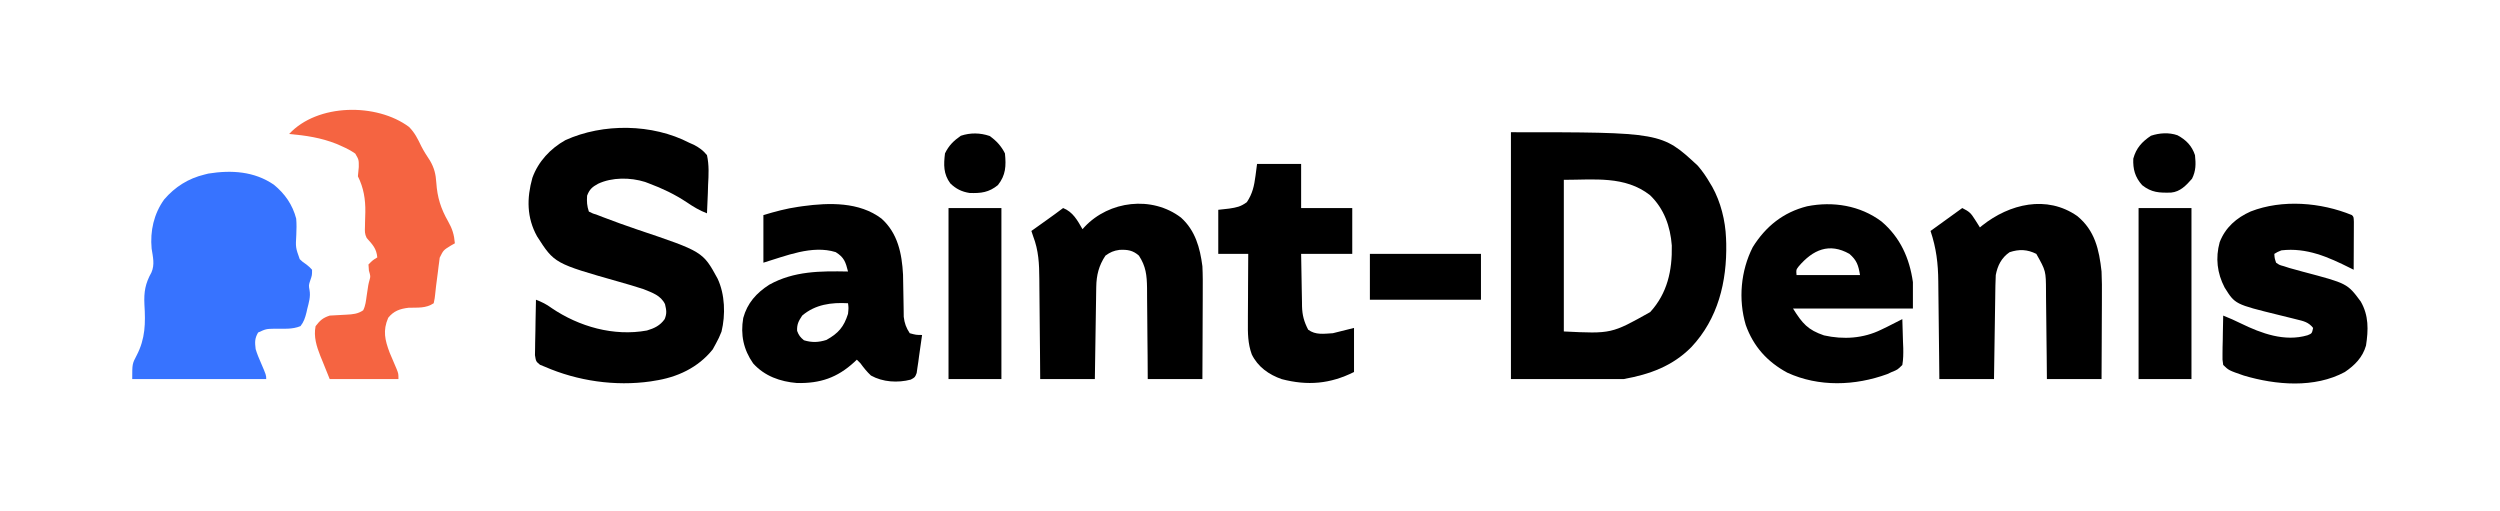
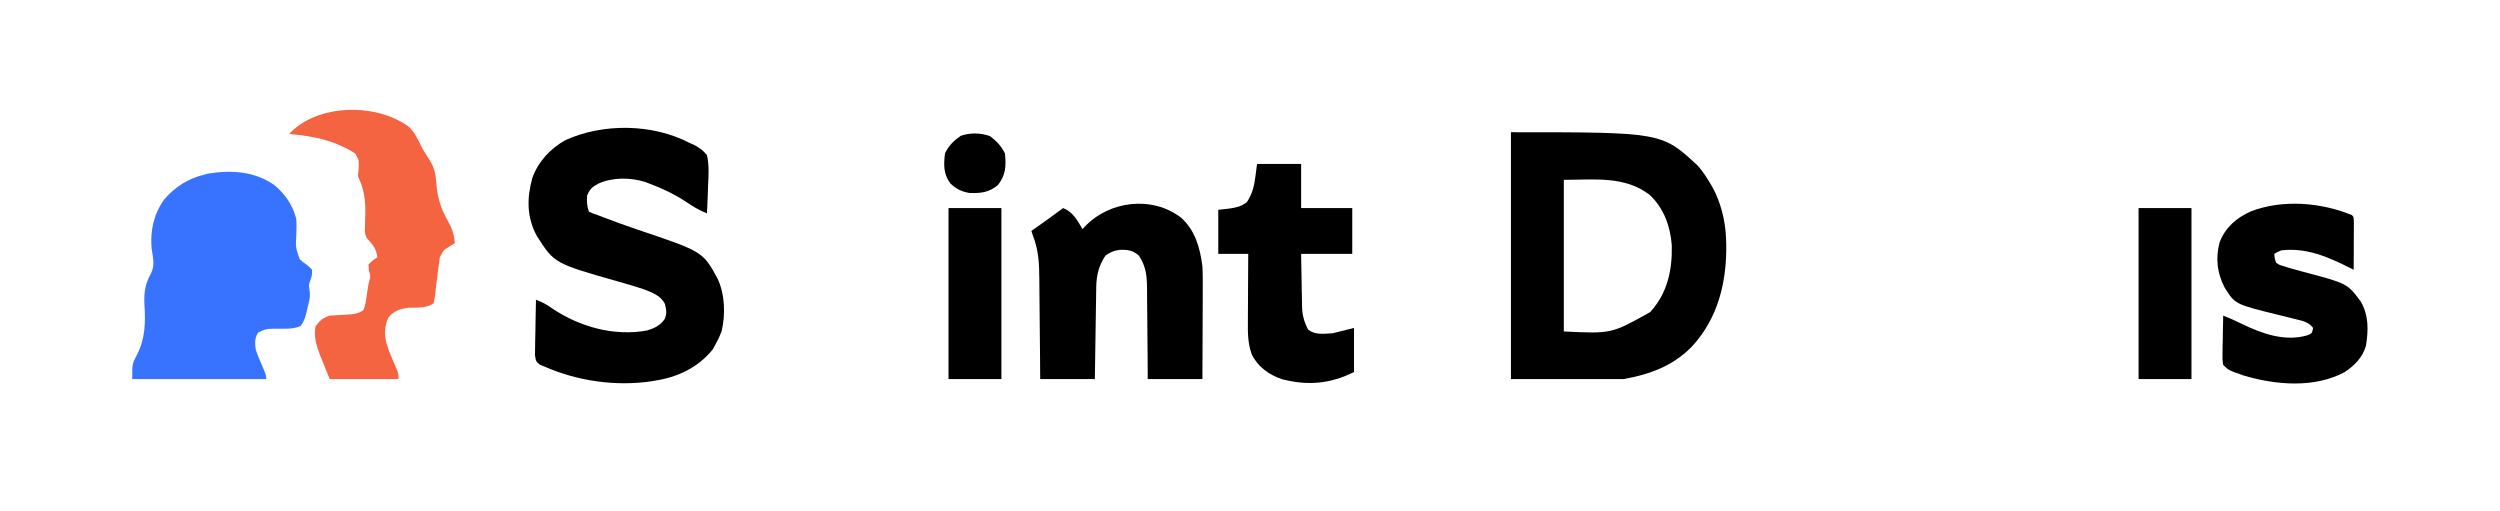
<svg xmlns="http://www.w3.org/2000/svg" height="290" width="1418" version="1.1">
  <path transform="translate(857,75)" fill="#000000" d="M0 0 C85.543 0 85.543 0 106 19 C108.716 22.155 110.928 25.395 113 29 C113.384 29.632 113.768 30.263 114.164 30.914 C118.98 39.553 121.629 50.14 122 60 C122.06 61.568 122.06 61.568 122.121 63.168 C122.53 84.837 117.473 105.785 102.328 121.887 C91.586 132.716 78.732 137.321 64 140 C42.88 140 21.76 140 0 140 C0 93.8 0 47.6 0 0 Z M30 27 C30 55.38 30 83.76 30 113 C57.031 114.329 57.031 114.329 79 102 C88.738 91.325 91.531 78.426 91.246 64.266 C90.429 53.417 86.86 43.342 78.875 35.688 C64.677 24.581 47.186 27 30 27 Z" />
  <path transform="translate(391,81)" fill="#000000" d="M0 0 C0.851 0.375 1.703 0.75 2.58 1.137 C5.727 2.82 7.736 4.223 10 7 C11.247 12.693 10.949 18.151 10.625 23.938 C10.575 25.495 10.529 27.053 10.488 28.611 C10.379 32.411 10.206 36.204 10 40 C5.786 38.398 2.274 36.276 -1.438 33.75 C-8.306 29.21 -15.262 25.878 -23 23 C-23.703 22.733 -24.405 22.466 -25.129 22.191 C-33.515 19.565 -43.861 19.499 -51.812 23.25 C-55.105 25.037 -56.686 26.463 -58 30 C-58.21 33.426 -58.089 35.732 -57 39 C-54.777 40.117 -54.777 40.117 -52 41 C-50.986 41.393 -49.971 41.786 -48.926 42.191 C-42.536 44.616 -36.139 46.969 -29.66 49.148 C7.653 61.709 7.653 61.709 16 77 C20.217 85.924 20.576 97.576 18.238 107.105 C17.31 109.53 16.272 111.739 15 114 C14.422 115.052 13.845 116.104 13.25 117.188 C4.947 127.567 -6.922 133.075 -20 135 C-20.643 135.11 -21.286 135.219 -21.949 135.332 C-42.05 138.204 -63.408 135.11 -82 127 C-82.893 126.638 -83.786 126.276 -84.707 125.903 C-87 124 -87 124 -87.568 120.447 C-87.567 118.981 -87.539 117.515 -87.488 116.051 C-87.481 115.278 -87.474 114.506 -87.467 113.71 C-87.439 111.243 -87.376 108.778 -87.312 106.312 C-87.287 104.64 -87.265 102.967 -87.244 101.295 C-87.189 97.196 -87.103 93.098 -87 89 C-83.694 90.279 -81.031 91.574 -78.188 93.688 C-62.554 104.301 -42.856 109.906 -24.059 106.461 C-19.851 105.199 -16.6 103.683 -14 100 C-12.661 96.696 -13 95.001 -13.812 91.5 C-16.245 86.512 -21.09 85.007 -26 83 C-30.615 81.474 -35.269 80.126 -39.946 78.807 C-76.533 68.411 -76.533 68.411 -86.375 53.062 C-92.265 42.435 -92.271 31.461 -89.031 19.852 C-85.695 10.626 -78.83 3.267 -70.316 -1.504 C-48.927 -11.226 -20.954 -10.87 0 0 Z" />
  <path transform="translate(155.312,104.75)" fill="#3773FF" d="M0 0 C6.294 5.133 10.629 11.37 12.688 19.25 C12.968 22.33 12.887 25.351 12.75 28.438 C12.333 35.602 12.333 35.602 14.688 42.25 C16.416 43.876 16.416 43.876 18.375 45.188 C20.262 46.707 20.262 46.707 21.688 48.25 C21.688 51.375 21.688 51.375 20.688 54.25 C19.756 57.069 19.756 57.069 20.27 59.863 C20.909 63.513 19.892 66.785 19 70.312 C18.757 71.392 18.757 71.392 18.51 72.494 C17.782 75.429 17.02 77.829 15.137 80.219 C10.542 82.153 5.518 81.686 0.598 81.689 C-4.413 81.801 -4.413 81.801 -8.906 83.848 C-10.896 87.247 -10.769 89.349 -10.312 93.25 C-9.507 95.948 -8.449 98.489 -7.312 101.062 C-4.312 108.056 -4.312 108.056 -4.312 110.25 C-29.392 110.25 -54.472 110.25 -80.312 110.25 C-80.312 101.619 -80.312 101.619 -77.824 96.874 C-72.842 87.335 -72.748 78.565 -73.396 67.956 C-73.738 60.777 -72.915 56.055 -69.392 49.738 C-67.454 45.272 -68.589 40.924 -69.312 36.25 C-70.228 26.327 -68.071 16.54 -62.188 8.375 C-56.027 1.214 -48.481 -3.539 -39.312 -5.75 C-38.589 -5.932 -37.866 -6.114 -37.121 -6.301 C-24.063 -8.389 -11.102 -7.609 0 0 Z" />
-   <path transform="translate(500,124)" fill="#000000" d="M0 0 C9.242 8.307 11.559 19.819 12.204 31.781 C12.329 36.508 12.414 41.234 12.456 45.962 C12.478 47.993 12.517 50.024 12.559 52.055 C12.579 53.841 12.579 53.841 12.599 55.664 C13.049 59.412 13.946 61.839 16 65 C19.594 65.979 19.594 65.979 23 66 C22.475 69.964 21.898 73.919 21.312 77.875 C21.164 79.003 21.015 80.131 20.861 81.293 C20.615 82.908 20.615 82.908 20.363 84.555 C20.222 85.55 20.08 86.545 19.935 87.57 C19 90 19 90 16.576 91.322 C9.23 93.256 0.696 92.752 -6 89 C-8.309 86.859 -10.141 84.53 -12 82 C-12.66 81.34 -13.32 80.68 -14 80 C-14.485 80.459 -14.969 80.918 -15.469 81.391 C-25.175 90.275 -34.795 93.518 -47.945 93.25 C-57.446 92.472 -66.333 89.335 -72.812 82.125 C-78.292 74.298 -80.062 65.859 -78.438 56.375 C-76.119 47.89 -70.982 42.203 -63.699 37.5 C-49.628 29.68 -34.638 29.706 -19 30 C-20.364 24.631 -21.179 21.985 -26 19 C-39.375 14.831 -54.37 21.211 -67 25 C-67 16.09 -67 7.18 -67 -2 C-60.278 -4.017 -54.113 -5.699 -47.25 -6.688 C-46.382 -6.813 -45.513 -6.938 -44.619 -7.067 C-29.707 -9.092 -12.602 -9.562 0 0 Z M-45 55 C-47.054 58.115 -48.049 59.945 -47.875 63.688 C-46.908 66.244 -46.094 67.274 -44 69 C-39.488 70.382 -35.724 70.229 -31.25 68.812 C-24.445 65.017 -21.347 61.426 -19 54 C-18.661 50.622 -18.661 50.622 -19 48 C-28.459 47.457 -37.555 48.644 -45 55 Z" />
-   <path transform="translate(1067.188,125.625)" fill="#000000" d="M0 0 C10.611 8.996 15.896 20.801 17.812 34.375 C17.812 39.325 17.812 44.275 17.812 49.375 C-4.628 49.375 -27.067 49.375 -50.188 49.375 C-44.883 57.861 -41.8 61.477 -32.613 64.609 C-21.622 67.066 -10.321 66.373 -0.188 61.375 C0.912 60.846 2.012 60.318 3.145 59.773 C6.055 58.344 8.936 56.871 11.812 55.375 C11.987 59.624 12.093 63.873 12.188 68.125 C12.238 69.332 12.288 70.538 12.34 71.781 C12.395 75.078 12.372 78.125 11.812 81.375 C9.109 84.07 9.109 84.07 5.812 85.375 C4.54 85.967 4.54 85.967 3.242 86.57 C-15.029 93.219 -35.521 93.977 -53.438 85.75 C-64.821 79.588 -72.651 70.886 -77 58.688 C-81.28 44.238 -79.876 27.99 -73 14.5 C-65.623 2.738 -55.69 -5.224 -42.188 -8.625 C-27.509 -11.561 -12.083 -9.067 0 0 Z M-47 25.5 C-48.455 27.428 -48.455 27.428 -48.188 30.375 C-36.307 30.375 -24.427 30.375 -12.188 30.375 C-13.13 24.721 -14.022 22.024 -18.188 18.375 C-29.64 11.892 -38.89 15.992 -47 25.5 Z" />
-   <path transform="translate(1178.258,122.566)" fill="#000000" d="M0 0 C9.977 8.209 12.378 19.029 13.742 31.434 C13.981 36.308 13.977 41.167 13.938 46.047 C13.934 47.396 13.931 48.745 13.929 50.094 C13.921 53.597 13.902 57.1 13.88 60.604 C13.859 64.197 13.85 67.791 13.84 71.385 C13.82 78.401 13.78 85.417 13.742 92.434 C3.512 92.434 -6.718 92.434 -17.258 92.434 C-17.314 86.093 -17.314 86.093 -17.371 79.625 C-17.409 76.234 -17.45 72.843 -17.493 69.452 C-17.538 65.884 -17.577 62.316 -17.604 58.747 C-17.635 54.644 -17.69 50.541 -17.746 46.438 C-17.752 45.172 -17.759 43.906 -17.765 42.601 C-17.819 31.106 -17.819 31.106 -23.258 21.434 C-28.399 18.863 -33 18.681 -38.445 20.496 C-42.998 23.632 -45.225 27.995 -46.258 33.434 C-46.371 35.388 -46.434 37.346 -46.463 39.304 C-46.483 40.485 -46.503 41.666 -46.524 42.882 C-46.54 44.152 -46.557 45.422 -46.574 46.73 C-46.595 48.034 -46.616 49.338 -46.637 50.682 C-46.692 54.141 -46.742 57.599 -46.79 61.058 C-46.84 64.591 -46.896 68.124 -46.951 71.656 C-47.059 78.582 -47.158 85.508 -47.258 92.434 C-57.488 92.434 -67.718 92.434 -78.258 92.434 C-78.307 87.557 -78.356 82.681 -78.406 77.656 C-78.442 74.553 -78.478 71.449 -78.516 68.346 C-78.576 63.428 -78.634 58.51 -78.68 53.593 C-78.717 49.624 -78.763 45.656 -78.816 41.688 C-78.834 40.18 -78.849 38.672 -78.861 37.164 C-78.944 26.842 -79.993 18.228 -83.258 8.434 C-77.318 4.144 -71.378 -0.146 -65.258 -4.566 C-61.167 -2.521 -60.329 -1.634 -58.008 2.059 C-57.487 2.876 -56.966 3.693 -56.43 4.535 C-56.043 5.162 -55.656 5.788 -55.258 6.434 C-54.82 6.07 -54.381 5.707 -53.93 5.332 C-38.491 -6.906 -17.363 -12.14 0 0 Z" />
  <path transform="translate(669.875,123.43)" fill="#000000" d="M0 0 C8.086 7.285 10.774 17.106 12.125 27.57 C12.379 32.596 12.36 37.614 12.32 42.645 C12.317 44.064 12.314 45.483 12.312 46.902 C12.304 50.599 12.285 54.296 12.262 57.994 C12.238 62.45 12.229 66.906 12.217 71.363 C12.198 78.099 12.16 84.834 12.125 91.57 C1.895 91.57 -8.335 91.57 -18.875 91.57 C-18.901 87.188 -18.927 82.805 -18.953 78.289 C-18.985 74.778 -19.02 71.266 -19.059 67.755 C-19.098 64.058 -19.13 60.361 -19.146 56.663 C-19.161 53.097 -19.196 49.531 -19.243 45.965 C-19.265 43.953 -19.267 41.941 -19.269 39.93 C-19.384 32.696 -19.892 27.686 -23.875 21.57 C-27.279 18.545 -30.345 18.075 -34.887 18.297 C-38.188 18.751 -40.172 19.605 -42.875 21.57 C-46.623 27.21 -47.978 32.637 -48.08 39.349 C-48.1 40.51 -48.12 41.67 -48.141 42.867 C-48.157 44.115 -48.174 45.363 -48.191 46.648 C-48.212 47.93 -48.233 49.212 -48.254 50.532 C-48.309 53.932 -48.359 57.332 -48.407 60.732 C-48.458 64.204 -48.513 67.676 -48.568 71.148 C-48.676 77.956 -48.775 84.763 -48.875 91.57 C-59.105 91.57 -69.335 91.57 -79.875 91.57 C-79.931 84.056 -79.931 84.056 -79.988 76.391 C-80.019 73.2 -80.05 70.01 -80.084 66.82 C-80.138 61.767 -80.189 56.713 -80.221 51.659 C-80.248 47.581 -80.288 43.502 -80.338 39.424 C-80.355 37.875 -80.366 36.326 -80.373 34.777 C-80.41 26.29 -80.768 18.592 -83.875 10.57 C-84.205 9.58 -84.535 8.59 -84.875 7.57 C-83.911 6.883 -82.947 6.196 -81.953 5.488 C-80.677 4.578 -79.401 3.668 -78.125 2.758 C-77.174 2.08 -77.174 2.08 -76.203 1.389 C-73.066 -0.849 -69.943 -3.098 -66.875 -5.43 C-61.323 -3.248 -58.725 1.583 -55.875 6.57 C-55.474 6.123 -55.073 5.676 -54.66 5.215 C-40.809 -9.516 -16.54 -12.612 0 0 Z" />
  <path transform="translate(232,72)" fill="#F56441" d="M0 0 C3.225 3.225 4.984 6.815 6.926 10.883 C8.373 13.735 10.089 16.377 11.852 19.043 C14.32 23.25 15.17 26.794 15.481 31.672 C16.041 39.987 18.03 46.325 22.168 53.558 C24.577 57.798 25.592 61.122 26 66 C25.237 66.433 24.474 66.866 23.688 67.312 C19.495 69.896 19.495 69.896 17.4 74.157 C17.244 75.387 17.244 75.387 17.086 76.641 C16.904 78 16.904 78 16.719 79.387 C16.549 80.804 16.549 80.804 16.375 82.25 C16.193 83.644 16.193 83.644 16.008 85.066 C15.342 90.107 15.342 90.107 14.798 95.162 C14.602 97.047 14.602 97.047 14 100 C9.524 102.984 5.042 102.396 -0.238 102.559 C-5.139 103.134 -8.676 104.356 -11.812 108.25 C-14.962 115.544 -13.67 120.867 -11 128 C-9.7 131.163 -8.371 134.306 -6.988 137.434 C-6 140 -6 140 -6 143 C-18.87 143 -31.74 143 -45 143 C-46.32 139.721 -47.64 136.441 -49 133.062 C-49.626 131.541 -49.626 131.541 -50.266 129.989 C-52.451 124.403 -54.181 119.034 -53 113 C-50.47 109.718 -48.923 108.308 -45 107 C-41.845 106.774 -38.697 106.607 -35.537 106.482 C-31.927 106.293 -29.026 106.074 -26 104 C-24.635 101.271 -24.434 98.644 -24 95.625 C-23.089 89.322 -23.089 89.322 -22.391 86.805 C-21.809 84.718 -21.809 84.718 -22.75 81.5 C-22.832 80.345 -22.915 79.19 -23 78 C-20.562 75.562 -20.562 75.562 -18 74 C-18.447 68.937 -20.736 66.672 -24 63 C-25.198 60.603 -25.073 59.23 -24.992 56.562 C-24.975 55.667 -24.959 54.771 -24.941 53.848 C-24.898 51.98 -24.846 50.113 -24.785 48.246 C-24.672 41.039 -25.75 34.501 -29 28 C-28.84 26.249 -28.672 24.499 -28.5 22.75 C-28.467 18.589 -28.467 18.589 -30.508 15.117 C-32.923 13.415 -35.297 12.199 -38 11 C-39.04 10.539 -40.081 10.077 -41.152 9.602 C-49.982 6.102 -58.62 4.816 -68 4 C-51.93 -13.378 -18.335 -13.664 0 0 Z" />
  <path transform="translate(1334,122)" fill="#000000" d="M0 0 C1 1 1 1 1.114 3.867 C1.106 5.745 1.106 5.745 1.098 7.66 C1.096 8.325 1.095 8.989 1.093 9.674 C1.088 11.803 1.075 13.933 1.062 16.062 C1.057 17.503 1.053 18.944 1.049 20.385 C1.038 23.923 1.021 27.462 1 31 C0.398 30.699 -0.204 30.398 -0.824 30.088 C-13.418 23.792 -25.582 18.328 -40 20 C-42.271 20.93 -42.271 20.93 -44 22 C-43.848 24.448 -43.848 24.448 -43 27 C-41.102 28.316 -41.102 28.316 -38.562 29 C-37.572 29.322 -36.583 29.645 -35.562 29.977 C-32.942 30.729 -30.323 31.453 -27.688 32.148 C-2.595 38.777 -2.595 38.777 5 49 C9.611 57.005 9.357 65.112 8 74 C6.089 80.687 1.662 85.15 -4 89 C-21.21 98.3 -43.152 96.418 -61.309 91.016 C-69.85 88.066 -69.85 88.066 -73 85 C-73.454 82.089 -73.454 82.089 -73.391 78.582 C-73.378 77.328 -73.365 76.075 -73.352 74.783 C-73.318 73.473 -73.285 72.163 -73.25 70.812 C-73.23 69.477 -73.212 68.142 -73.195 66.807 C-73.148 63.537 -73.082 60.269 -73 57 C-69.529 58.362 -66.185 59.868 -62.837 61.513 C-51.272 67.139 -38.118 71.989 -25.184 68.168 C-22.666 67.143 -22.666 67.143 -22 64 C-24.633 60.669 -27.467 60.119 -31.504 59.133 C-32.142 58.971 -32.78 58.81 -33.437 58.644 C-36.152 57.956 -38.872 57.293 -41.593 56.63 C-66.294 50.565 -66.294 50.565 -72.215 41.047 C-76.445 32.918 -77.452 24.318 -75 15.375 C-71.77 6.991 -65.437 1.506 -57.379 -2.074 C-39.462 -9.047 -17.559 -7.217 0 0 Z" />
  <path transform="translate(713,93)" fill="#000000" d="M0 0 C8.25 0 16.5 0 25 0 C25 8.25 25 16.5 25 25 C34.57 25 44.14 25 54 25 C54 33.58 54 42.16 54 51 C44.43 51 34.86 51 25 51 C25.074 56 25.157 60.998 25.262 65.996 C25.296 67.694 25.324 69.393 25.346 71.091 C25.38 73.542 25.433 75.991 25.488 78.441 C25.495 79.193 25.501 79.944 25.508 80.718 C25.648 85.818 26.639 89.457 29 94 C33.228 97.145 37.949 96.287 43 96 C46.96 95.01 50.92 94.02 55 93 C55 101.25 55 109.5 55 118 C41.459 124.77 28.712 125.879 13.98 122.039 C6.69 119.497 0.432 115.07 -3 108 C-5.257 101.76 -5.26 95.97 -5.195 89.379 C-5.192 88.279 -5.19 87.179 -5.187 86.046 C-5.176 82.551 -5.15 79.057 -5.125 75.562 C-5.115 73.186 -5.106 70.809 -5.098 68.432 C-5.076 62.621 -5.041 56.811 -5 51 C-10.61 51 -16.22 51 -22 51 C-22 42.75 -22 34.5 -22 26 C-19.958 25.773 -17.916 25.546 -15.812 25.312 C-11.522 24.65 -9.367 24.266 -5.812 21.688 C-2.565 16.872 -1.625 12.419 -0.875 6.688 C-0.442 3.377 -0.442 3.377 0 0 Z" />
  <path transform="translate(1213,118)" fill="#000000" d="M0 0 C9.9 0 19.8 0 30 0 C30 32.01 30 64.02 30 97 C20.1 97 10.2 97 0 97 C0 64.99 0 32.98 0 0 Z" />
  <path transform="translate(538,118)" fill="#000000" d="M0 0 C9.9 0 19.8 0 30 0 C30 32.01 30 64.02 30 97 C20.1 97 10.2 97 0 97 C0 64.99 0 32.98 0 0 Z" />
-   <path transform="translate(777,144)" fill="#000000" d="M0 0 C20.79 0 41.58 0 63 0 C63 8.58 63 17.16 63 26 C42.21 26 21.42 26 0 26 C0 17.42 0 8.84 0 0 Z" />
-   <path transform="translate(1235.07,76.719)" fill="#000000" d="M0 0 C4.92 2.641 8.168 5.997 9.93 11.281 C10.451 16.25 10.502 20.136 8.242 24.656 C4.895 28.455 1.571 32.037 -3.645 32.52 C-10.411 32.681 -14.692 32.539 -20.07 28.281 C-24.104 23.717 -25.311 19.264 -25.07 13.281 C-23.428 7.226 -20.154 3.724 -15.07 0.281 C-10.229 -1.332 -4.884 -1.696 0 0 Z" />
  <path transform="translate(561.312,77.125)" fill="#000000" d="M0 0 C3.777 2.635 6.604 5.707 8.688 9.875 C9.407 16.984 9.201 22.204 4.688 27.875 C-0.413 32.019 -4.851 32.557 -11.367 32.328 C-15.789 31.648 -19.111 29.999 -22.312 26.875 C-26.251 21.497 -26.099 16.316 -25.312 9.875 C-23.153 5.396 -20.383 2.693 -16.312 -0.125 C-10.913 -1.925 -5.377 -1.826 0 0 Z" />
</svg>